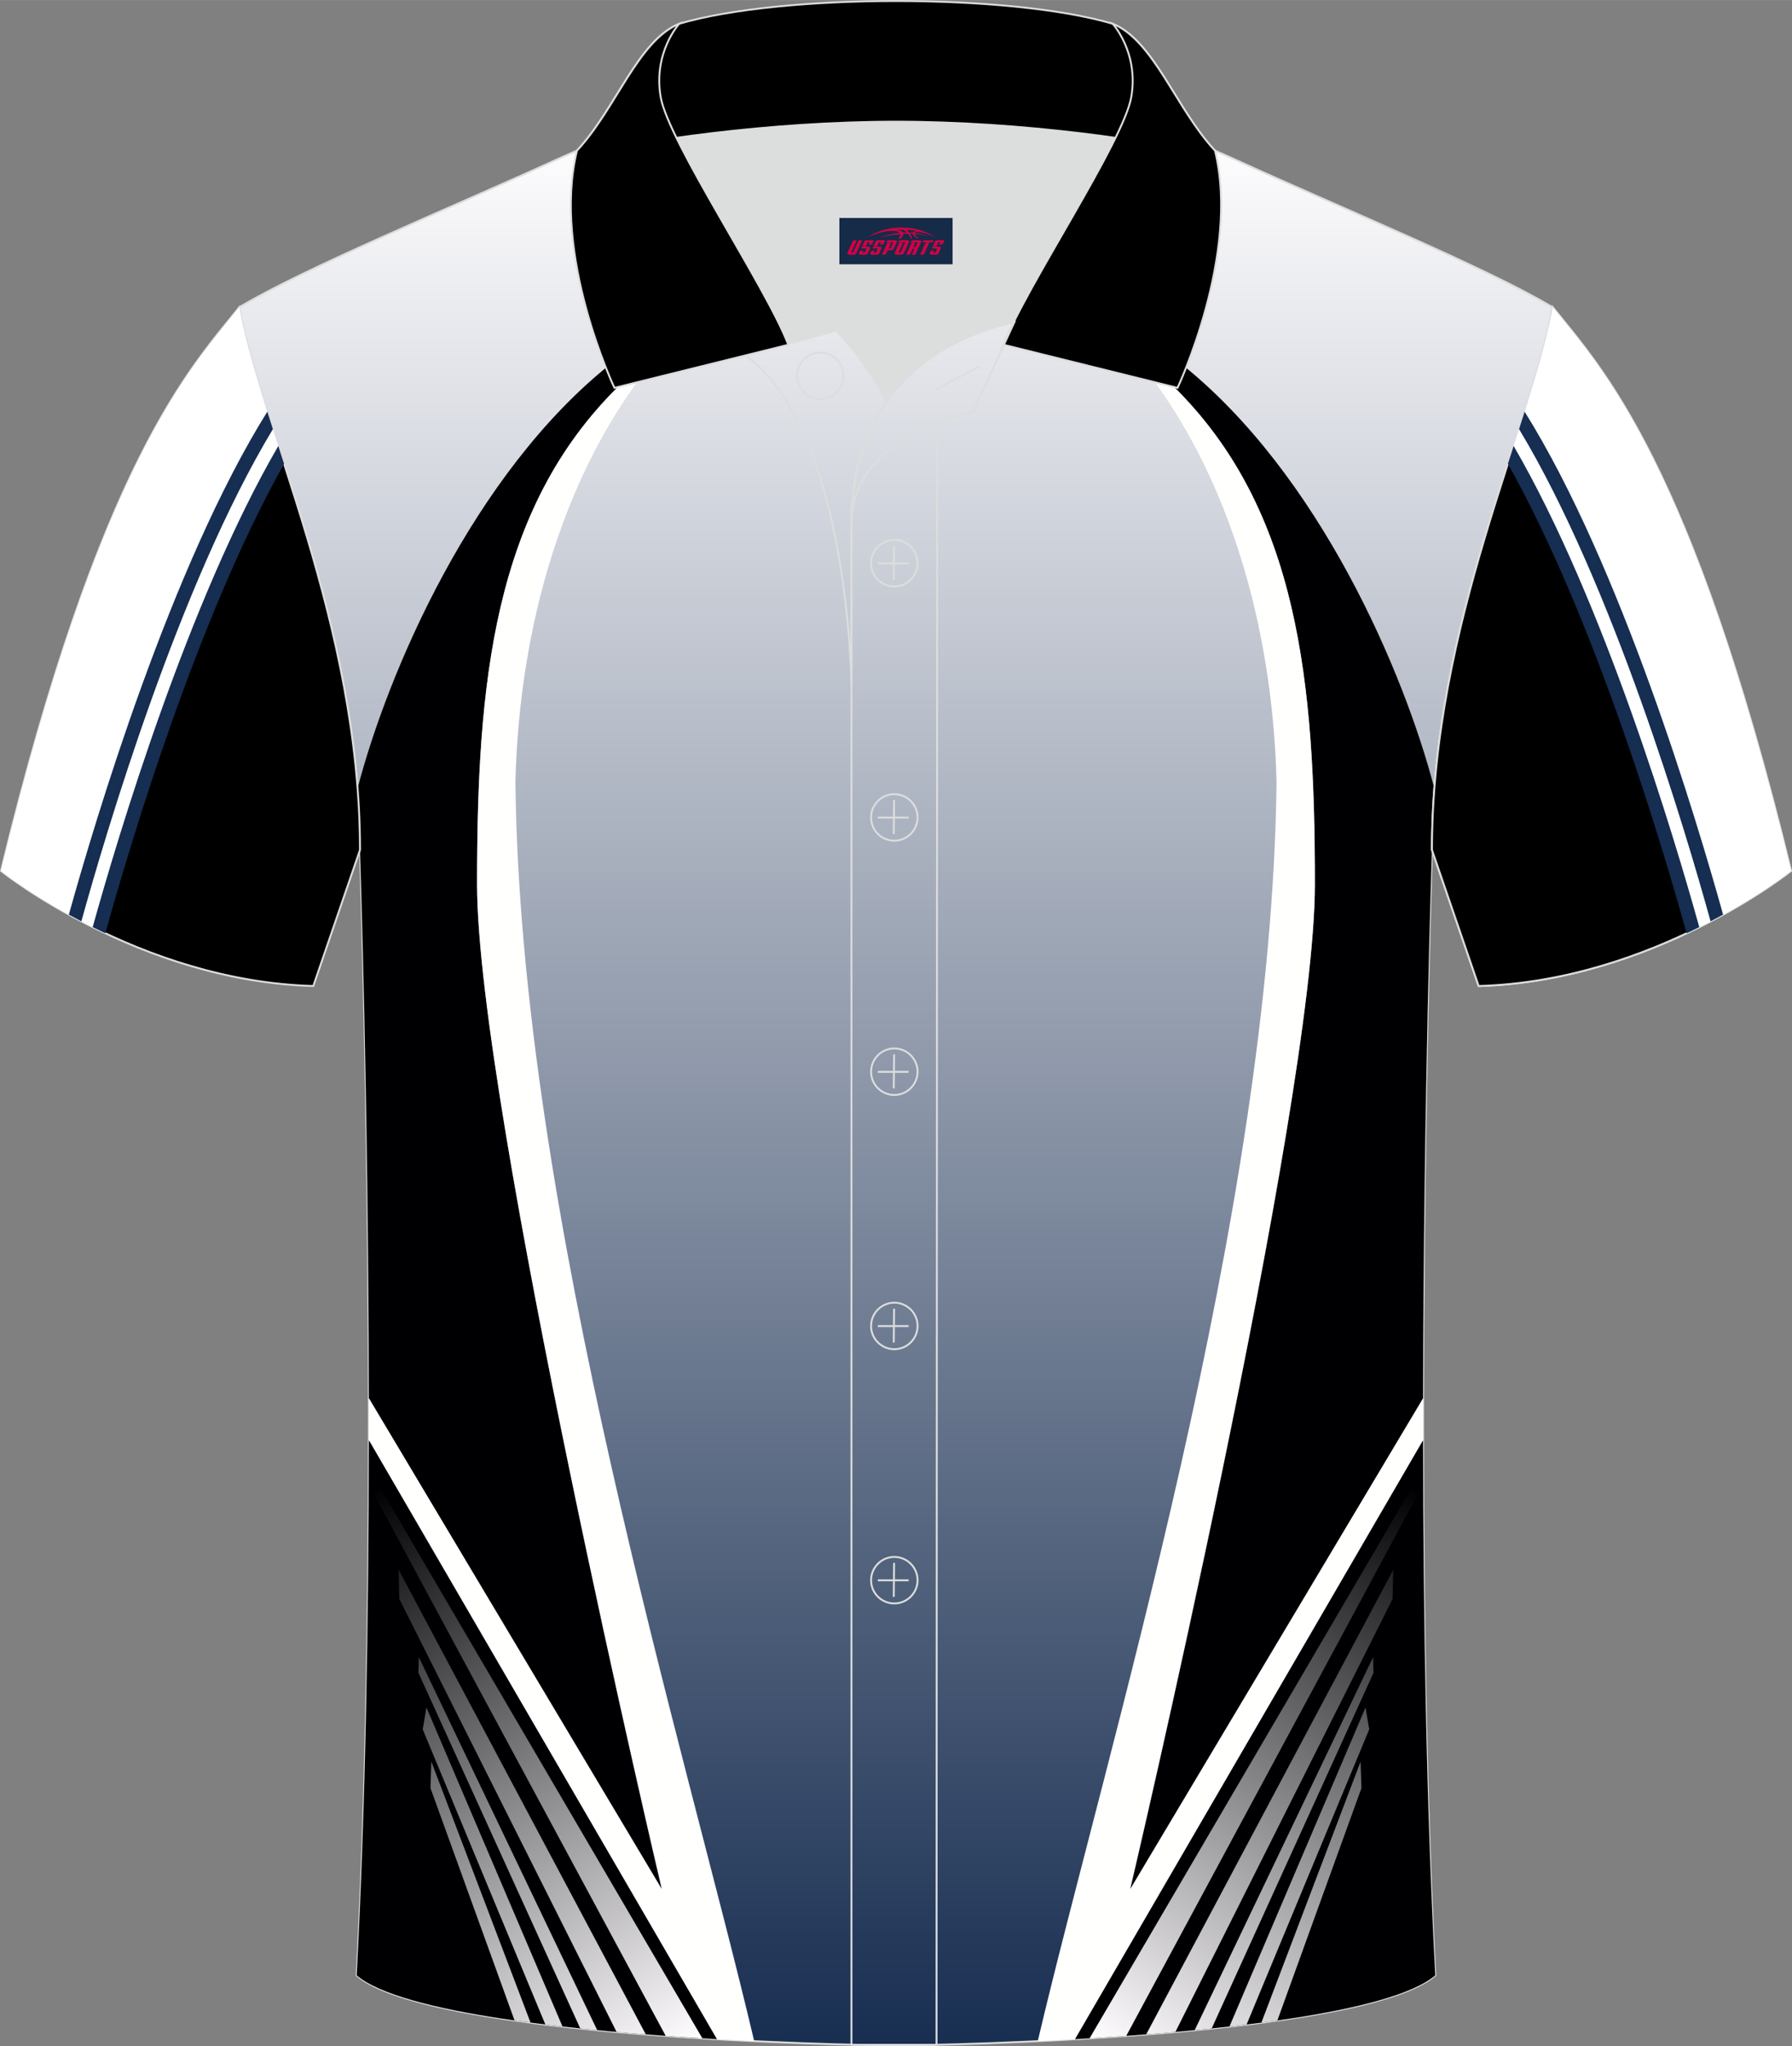
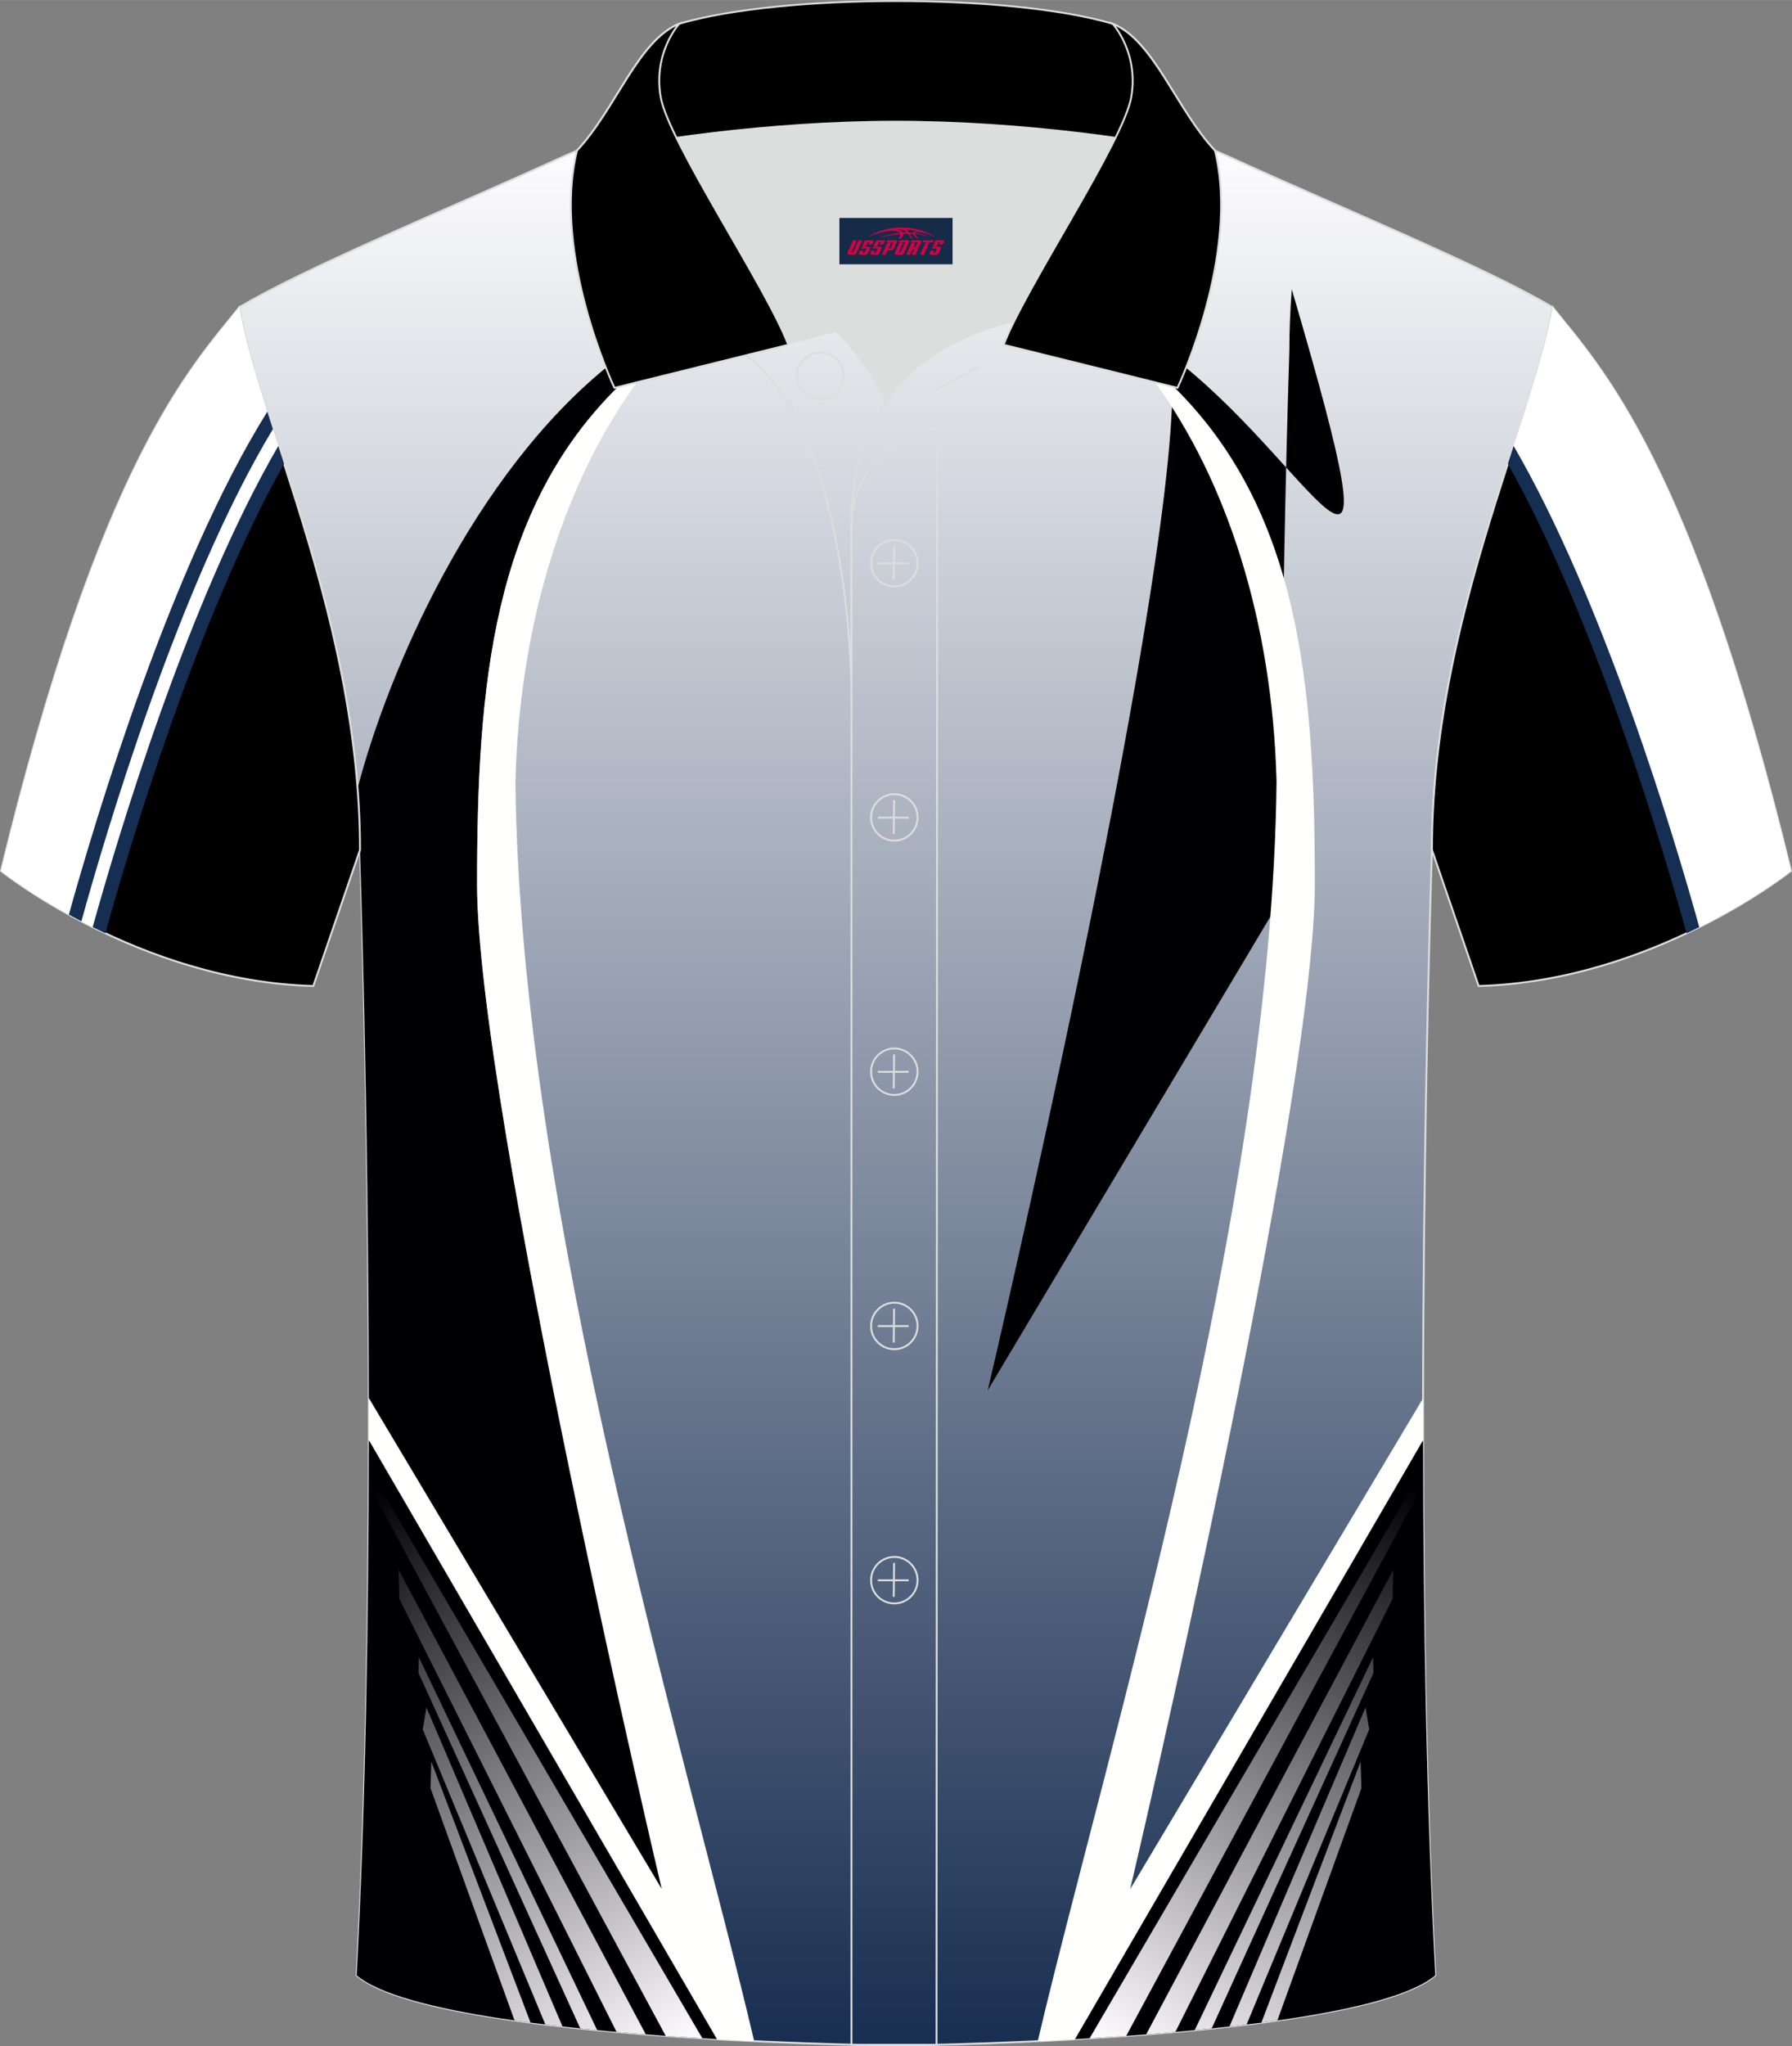
<svg xmlns="http://www.w3.org/2000/svg" version="1.1" id="图层_1" x="0px" y="0px" width="379.8px" height="433.5px" viewBox="0 0 379.95 433.65" enable-background="new 0 0 379.95 433.65" xml:space="preserve">
  <rect x="0" y="0" width="379.95" height="433.65" fill="#808080" stroke="none" />
  <g>
    <linearGradient id="SVGID_1_" gradientUnits="userSpaceOnUse" x1="189.974" y1="841.45" x2="189.974" y2="435.82" gradientTransform="matrix(1 0 0 1 0 -408)">
      <stop offset="0" style="stop-color:#182E51" />
      <stop offset="1" style="stop-color:#FFFEFF" />
    </linearGradient>
    <path fill-rule="evenodd" clip-rule="evenodd" fill="url(#SVGID_1_)" stroke="#DCDDDD" stroke-width="0.4" stroke-miterlimit="22.926" d="   M76.33,180.12c0,0,4.68,137.15-0.7,238.51c15.6,13.15,104.62,14.85,114.34,14.82c9.72,0.03,98.74-1.67,114.34-14.82   c-5.38-101.36-0.7-238.51-0.7-238.51c0-47.79,21.31-90.25,25.59-115c-13.68-8.25-45.44-21.32-67.38-31.34   c-5.84-2.66-10.73-4.57-15.09-5.94l-113.56-0.02c-4.32,1.37-9.2,3.29-15.06,5.95c-21.94,10.02-53.7,23.09-67.37,31.34   C55.02,89.87,76.33,132.33,76.33,180.12z" />
    <g>
      <path fill-rule="evenodd" clip-rule="evenodd" fill="#000002" d="M129.58,77.03c0.13,0.39,2.89,7.46,1.78,4.63    c-26.91,26.27-30.22,63.31-30.22,105.74c0,46.87,39.15,212.96,39.15,212.96L78.21,296.39c-0.1-63.92-1.88-116.28-1.88-116.28    c0-4.4-0.18-8.76-0.51-13.06C82.21,142.53,100.19,100.41,129.58,77.03z" />
      <path fill-rule="evenodd" clip-rule="evenodd" fill="#000002" d="M78.21,305.19c-0.04,37.18-0.68,77.55-2.58,113.43    c9.58,8.07,46.83,11.83,76.41,13.52L78.21,305.19z" />
      <path fill-rule="evenodd" clip-rule="evenodd" fill="#FFFFFE" d="M101.16,187.39c0-42.34,3.33-79.52,30.2-105.72    c1.09-0.42,2.94-2.35,3.73-0.71c-15.23,20.86-24.93,50.66-25.81,84.65c0.97,91.52,36.22,205.71,50.63,266.95    c-2.55-0.12-5.18-0.26-7.89-0.41L78.21,305.16c0-2.98,0-5.93,0-8.87l62.11,104.04C140.32,400.34,101.16,234.26,101.16,187.39z" />
      <linearGradient id="SVGID_2_" gradientUnits="userSpaceOnUse" x1="66.866" y1="730.426" x2="134.81" y2="848.109" gradientTransform="matrix(1 0 0 1 0 -408)">
        <stop offset="0" style="stop-color:#000003" />
        <stop offset="1" style="stop-color:#FFFDFF" />
      </linearGradient>
      <path fill-rule="evenodd" clip-rule="evenodd" fill="url(#SVGID_2_)" d="M148.92,431.96L80.26,314.69l-0.8,2.27l61.69,114.49    C143.78,431.63,146.37,431.8,148.92,431.96L148.92,431.96z M109.1,428.18l-17.83-49.25l0.18-5.62l21.04,55.33    C111.35,428.5,110.22,428.34,109.1,428.18L109.1,428.18z M115.63,429.04l-26-62.55l0.78-4.65l28.86,67.63    C118.05,429.33,116.83,429.19,115.63,429.04L115.63,429.04z M123.03,429.87L88.72,354.5l0.08-3.32l37.82,79.05    C125.42,430.12,124.22,430,123.03,429.87L123.03,429.87z M130.73,430.61l-46.06-91.76l0,0l-0.16-6.22l52.41,98.49    C134.86,430.97,132.79,430.8,130.73,430.61z" />
      <g>
-         <path fill-rule="evenodd" clip-rule="evenodd" fill="#000002" d="M250.36,77.03c-0.13,0.39-2.89,7.46-1.78,4.63     c26.91,26.27,30.22,63.31,30.22,105.74c0,46.87-39.15,212.96-39.15,212.96l62.07-103.97c0.1-63.92,1.88-116.28,1.88-116.28     c0-4.4,0.18-8.76,0.51-13.06C297.73,142.52,279.75,100.41,250.36,77.03z" />
+         <path fill-rule="evenodd" clip-rule="evenodd" fill="#000002" d="M250.36,77.03c-0.13,0.39-2.89,7.46-1.78,4.63     c0,46.87-39.15,212.96-39.15,212.96l62.07-103.97c0.1-63.92,1.88-116.28,1.88-116.28     c0-4.4,0.18-8.76,0.51-13.06C297.73,142.52,279.75,100.41,250.36,77.03z" />
        <path fill-rule="evenodd" clip-rule="evenodd" fill="#000002" d="M227.9,432.14c29.59-1.69,66.84-5.45,76.41-13.52     c-1.9-35.88-2.55-76.25-2.59-113.43L227.9,432.14z" />
        <path fill-rule="evenodd" clip-rule="evenodd" fill="#FFFFFE" d="M278.78,187.39c0-42.34-3.33-79.52-30.2-105.72     c-1.09-0.42-2.94-2.35-3.73-0.71c15.23,20.86,24.93,50.66,25.81,84.65c-0.97,91.52-36.22,205.71-50.63,266.95     c2.55-0.12,5.18-0.26,7.89-0.41l73.82-126.98c0-2.98,0-5.93,0-8.87l-62.11,104.04C239.62,400.34,278.78,234.26,278.78,187.39z" />
        <linearGradient id="SVGID_3_" gradientUnits="userSpaceOnUse" x1="313.081" y1="730.425" x2="245.137" y2="848.108" gradientTransform="matrix(1 0 0 1 0 -408)">
          <stop offset="0" style="stop-color:#000003" />
          <stop offset="1" style="stop-color:#FFFDFF" />
        </linearGradient>
        <path fill-rule="evenodd" clip-rule="evenodd" fill="url(#SVGID_3_)" d="M231.02,431.96l68.66-117.27l0.8,2.27l-61.69,114.49     C236.16,431.63,233.57,431.8,231.02,431.96L231.02,431.96z M243.02,431.13c2.06-0.16,4.13-0.33,6.19-0.52l46.05-91.76l0,0     l0.16-6.22L243.02,431.13L243.02,431.13z M253.31,430.23c1.21-0.12,2.41-0.24,3.6-0.36l34.31-75.37l-0.09-3.32L253.31,430.23     L253.31,430.23z M260.67,429.47c1.22-0.14,2.44-0.28,3.64-0.43l26-62.55l-0.78-4.65L260.67,429.47L260.67,429.47z M267.44,428.65     c1.14-0.15,2.28-0.3,3.39-0.46l17.83-49.25l-0.18-5.62L267.44,428.65z" />
      </g>
    </g>
    <path fill-rule="evenodd" clip-rule="evenodd" fill="#000001" stroke="#DCDDDD" stroke-width="0.4" stroke-miterlimit="22.926" d="   M329.2,65.11c10.24,12.8,29.36,32.42,50.52,119.44c0,0-29.19,23.38-66.21,24.4c0,0-7.16-20.82-9.9-28.84l0,0   C303.61,132.33,324.92,89.87,329.2,65.11z" />
-     <path fill-rule="evenodd" clip-rule="evenodd" fill="#000001" stroke="#DCDDDD" stroke-width="0.4" stroke-miterlimit="22.926" d="   M329.2,65.11c10.24,12.8,29.36,32.42,50.52,119.44c0,0-29.19,23.38-66.21,24.4c0,0-7.16-20.82-9.9-28.84l0,0   C303.61,132.33,324.92,89.87,329.2,65.11z" />
    <path fill-rule="evenodd" clip-rule="evenodd" fill="#FFFFFF" d="M328.63,68.06l-0.08,0.38l-0.08,0.38l-0.09,0.38l-0.09,0.38   c-0.26,1.15-0.55,2.34-0.87,3.56l-0.11,0.41l-0.11,0.41l-0.11,0.41l-0.45,1.66v0.01l-0.12,0.42l-0.12,0.42l-0.12,0.43l-0.12,0.43   l-0.12,0.43l-0.13,0.43l-0.65,2.2l-0.01,0.03l-0.13,0.42l-0.14,0.45l-0.14,0.45l-0.04,0.15l-0.09,0.31l-0.14,0.45l-0.14,0.46   l-0.08,0.27l-0.06,0.19l-0.14,0.46l-0.14,0.46l-0.12,0.39l-0.02,0.07l-0.15,0.47l-0.15,0.47l-0.15,0.47l-0.02,0.05l-0.13,0.42   l-0.15,0.47l-0.15,0.48l-0.06,0.18l-0.1,0.3l-0.15,0.48l-0.15,0.48l-0.1,0.31l-0.06,0.18l-0.16,0.49l-0.16,0.49l-0.14,0.44   l-0.02,0.05l-0.16,0.49l-0.16,0.49l-0.16,0.5l-0.02,0.08l-0.14,0.42l-0.16,0.5l-0.16,0.5l-0.07,0.21l-0.09,0.3l-0.16,0.51   l-0.17,0.48l-0.11,0.34l-0.05,0.17l5.49,9.95l12.35,27.86l16.81,50.44l4.15,12.27l0.6-0.29l0.59-0.29l0.26-0.13l0.32-0.16   l0.57-0.29l0.57-0.29l0.56-0.29l0.53-0.28l0.02-0.01l0.54-0.29l0.54-0.29l0.53-0.29l1.45-0.8l0.08-0.05l0.49-0.28l0,0l0.49-0.28   l0.44-0.25l0.04-0.02l0.47-0.27l0.9-0.53l0.03-0.02l0.44-0.26l0.44-0.26l0.3-0.18l0.13-0.08l0.42-0.26l0,0l0.41-0.25l0.4-0.25   l0.21-0.13l0.18-0.12l0.39-0.24l0.38-0.24l0.37-0.24l0.14-0.09l0.22-0.14l0.35-0.23l0.1-0.07l0.24-0.16l0.33-0.22l0.07-0.05   l0.25-0.17l0.31-0.21l0.05-0.03l0.26-0.17l0.29-0.2l0.02-0.01l0.26-0.18l0.27-0.19l0,0l0.26-0.18l0.23-0.16l0.02-0.01l0.24-0.17   l0.2-0.14l0.04-0.02l0.22-0.16l0.16-0.12l0.05-0.04l0.2-0.15l0.13-0.1l0.06-0.04l0.18-0.13l0.11-0.08l0.06-0.05l0.16-0.12   l0.08-0.06l0.07-0.05l0.14-0.11l0.06-0.04l0.07-0.05l0.12-0.09l0.04-0.03l0.07-0.05l0.1-0.07l0.03-0.02l0.06-0.04l0.07-0.06   l0.02-0.01l0.05-0.04l0.05-0.04l0.01-0.01l0.03-0.03l0.03-0.02l0,0l0.02-0.01h0.01c-0.33-1.34-0.65-2.66-0.98-3.97l-0.01-0.06   c-0.32-1.29-0.64-2.57-0.96-3.83c-3.55-13.98-7.08-26.24-10.54-37.04l-0.08-0.25l-0.01-0.04v-0.01   c-15.97-49.51-29.77-64.04-37.93-74.23C329.04,66.07,328.84,67.05,328.63,68.06z" />
    <path fill-rule="evenodd" clip-rule="evenodd" fill="#152E51" d="M360.29,196.47c-5.32-19.13-20.27-69.15-39.36-101.97l-1.22,3.79   c18.46,32.8,32.85,81.31,37.89,99.49C358.52,197.34,359.42,196.91,360.29,196.47z" />
-     <path fill-rule="evenodd" clip-rule="evenodd" fill="#152E51" d="M365.34,193.82c-5.52-19.85-21.66-73.92-42.08-106.59l-1.18,3.7   c19.83,32.87,35.42,85.56,40.61,104.32C363.61,194.77,364.49,194.29,365.34,193.82z" />
    <path fill-rule="evenodd" clip-rule="evenodd" fill="#000001" stroke="#DCDDDD" stroke-width="0.4" stroke-miterlimit="22.926" d="   M50.74,65.11C40.5,77.91,21.38,97.53,0.22,184.55c0,0,29.19,23.38,66.21,24.4c0,0,7.16-20.82,9.9-28.84l0,0   C76.33,132.33,55.02,89.87,50.74,65.11z" />
    <path fill-rule="evenodd" clip-rule="evenodd" fill="#FFFFFF" d="M51.31,68.06l0.08,0.38l0.08,0.38l0.08,0.38l0.09,0.38   c0.26,1.15,0.56,2.34,0.87,3.56l0.11,0.41l0.11,0.41l0.11,0.41l0.45,1.66v0.01l0.12,0.42l0.12,0.42l0.12,0.43l0.12,0.43l0.12,0.43   l0.13,0.43l0.65,2.2l0.01,0.03l0.13,0.42l0.14,0.45l0.14,0.45l0.04,0.15l0.09,0.31l0.14,0.45l0.14,0.46l0.08,0.27l0.06,0.19   l0.14,0.46l0.14,0.46l0.12,0.39l0.02,0.07l0.15,0.47l0.15,0.47l0.15,0.47l0.02,0.05l0.13,0.42l0.15,0.47l0.15,0.48l0.06,0.18   l0.1,0.3l0.15,0.48l0.15,0.48l0.1,0.31l0.06,0.18l0.16,0.49l0.16,0.49l0.14,0.44l0.02,0.05l0.16,0.49l0.16,0.49l0.16,0.5l0.02,0.08   l0.14,0.42l0.16,0.5l0.16,0.5l0.07,0.21l0.09,0.3l0.16,0.51l0.18,0.48l0.11,0.34l0.05,0.17l-5.49,9.95l-12.35,27.86l-16.81,50.44   l-4.15,12.27l-0.6-0.29l-0.59-0.29l-0.26-0.13l-0.32-0.16l-0.57-0.29l-0.57-0.29l-0.56-0.29l-0.53-0.28l-0.02-0.01l-0.54-0.29   l-0.53-0.29l-0.53-0.29l-1.45-0.8l-0.08-0.05l-0.49-0.28l0,0l-0.49-0.28l-0.44-0.25l-0.04-0.02l-0.47-0.27l-0.9-0.53l-0.03-0.02   l-0.44-0.26l-0.44-0.26L9.69,191l-0.13-0.08l-0.42-0.26H9.13l-0.41-0.25l-0.4-0.25l-0.21-0.13l-0.18-0.12l-0.39-0.24l-0.38-0.24   l-0.37-0.24l-0.14-0.09l-0.22-0.14l-0.35-0.23l-0.1-0.07l-0.23-0.16l-0.33-0.22l-0.07-0.05l-0.25-0.17l-0.31-0.21l-0.05-0.03   l-0.26-0.17l-0.29-0.2l-0.02-0.01l-0.26-0.18l-0.27-0.19l0,0l-0.26-0.18l-0.23-0.16l-0.02-0.01l-0.24-0.17l-0.2-0.14l-0.04-0.02   l-0.22-0.16l-0.16-0.12l-0.05-0.04l-0.2-0.15l-0.13-0.1l-0.06-0.04l-0.18-0.13l-0.11-0.08l-0.07-0.05l-0.16-0.12l-0.08-0.06   l-0.07-0.05l-0.14-0.11l-0.05-0.05l-0.07-0.05l-0.12-0.09l-0.04-0.03l-0.06-0.05l-0.1-0.07l-0.03-0.02l-0.06-0.04l-0.07-0.06   l-0.02-0.01l-0.05-0.04l-0.05-0.04l-0.01-0.01l-0.03-0.03l-0.03-0.02l0,0l-0.02-0.01H0.2l0.98-3.97l0.01-0.06   c0.32-1.29,0.64-2.57,0.96-3.83l0.03-0.1C22.57,96.31,40.82,77.51,50.74,65.11C50.9,66.07,51.09,67.05,51.31,68.06z" />
    <path fill-rule="evenodd" clip-rule="evenodd" fill="#152E51" d="M19.65,196.47c5.32-19.13,20.27-69.15,39.36-101.97l1.22,3.79   c-18.46,32.8-32.85,81.31-37.89,99.49C21.42,197.34,20.52,196.91,19.65,196.47z" />
    <path fill-rule="evenodd" clip-rule="evenodd" fill="#152E51" d="M14.6,193.82c5.52-19.85,21.66-73.92,42.08-106.59l1.18,3.7   c-19.83,32.87-35.42,85.56-40.61,104.32C16.33,194.77,15.45,194.29,14.6,193.82z" />
    <path fill-rule="evenodd" clip-rule="evenodd" fill="#DCDDDD" d="M187.99,85.11c6.44-9.11,16.35-14.37,26.94-16.84   c5.24-10.64,16.09-27.82,21.62-39.14c-26.77-6.52-66.38-6.52-93.15,0c6.43,13.14,20,34.17,23.66,43.71l10.22-2.75   C177.27,70.09,183.27,75.76,187.99,85.11z" />
    <path fill="none" stroke="#DCDDDD" stroke-width="0.4" stroke-miterlimit="10" d="M158.01,75.28l19.26-5.19c0,0,6,5.67,10.72,15.03   c-3.78,5.35-6.37,12.04-7.18,20.26c-0.14,0.74-0.24,1.47-0.28,2.18v3.57v33.98C180.53,145.1,180,90.85,158.01,75.28z" />
    <path fill="none" stroke="#DCDDDD" stroke-width="0.4" stroke-miterlimit="10" d="M180.53,107.56v3.57c0-1.99,0.1-3.91,0.28-5.75   C180.66,106.12,180.57,106.85,180.53,107.56L180.53,107.56z M180.53,111.13v322.2h18.04l0.14-343.78   C191.11,92.48,180.53,98.79,180.53,111.13z" />
    <path fill-rule="evenodd" clip-rule="evenodd" stroke="#DCDDDD" stroke-width="0.4" stroke-miterlimit="10" d="M122.05,33.11   c13.39-3.26,40.91-7.33,67.91-7.33s54.52,4.07,67.91,7.33l-0.28-1.2c-8.22-8.78-12.93-23.33-21.69-26.89   C224.97,1.8,207.47,0.2,189.97,0.2c-17.51,0-35.01,1.61-45.95,4.82c-8.77,3.57-13.47,18.11-21.69,26.89L122.05,33.11z" />
    <path fill-rule="evenodd" clip-rule="evenodd" stroke="#DCDDDD" stroke-width="0.4" stroke-miterlimit="10" d="M144.02,5.02   c0,0-5.58,6.05-3.94,15.53c1.63,9.49,22.57,40.53,27.06,52.51l-36.86,9.13c0,0-13.39-28.22-7.95-50.28   C130.56,23.13,135.26,8.59,144.02,5.02z" />
    <path fill-rule="evenodd" clip-rule="evenodd" stroke="#DCDDDD" stroke-width="0.4" stroke-miterlimit="10" d="M235.91,5.02   c0,0,5.58,6.05,3.95,15.53c-1.63,9.49-22.57,40.53-27.06,52.51l36.86,9.13c0,0,13.39-28.22,7.95-50.28   C249.38,23.13,244.67,8.59,235.91,5.02z" />
    <path fill="none" stroke="#DCDDDD" stroke-width="0.4" stroke-miterlimit="10" d="M173.92,84.57c2.72,0,4.93-2.21,4.93-4.93   s-2.21-4.93-4.93-4.93c-2.72,0-4.93,2.21-4.93,4.93S171.21,84.57,173.92,84.57z" />
-     <path fill="none" stroke="#DCDDDD" stroke-width="0.4" stroke-miterlimit="10" d="M215.08,68.24l-8.81,19.07   c0,0-25.75,4.58-25.75,23.82C180.53,84.95,196.8,72.44,215.08,68.24z" />
    <line fill="none" stroke="#DCDDDD" stroke-width="0.36" stroke-miterlimit="10" x1="207.67" y1="77.67" x2="198.28" y2="82.59" />
    <g>
      <g>
        <path fill="none" stroke="#DCDDDD" stroke-width="0.402" stroke-miterlimit="10" d="M189.62,124.27c2.71,0,4.93-2.22,4.93-4.93     s-2.23-4.93-4.93-4.93c-2.71,0-4.93,2.22-4.93,4.93C184.67,122.06,186.89,124.27,189.62,124.27z" />
        <line fill="none" stroke="#DCDDDD" stroke-width="0.402" stroke-miterlimit="10" x1="189.57" y1="115.68" x2="189.5" y2="122.88" />
        <line fill="none" stroke="#DCDDDD" stroke-width="0.402" stroke-miterlimit="10" x1="186.12" y1="119.38" x2="192.66" y2="119.38" />
      </g>
      <g>
        <path fill="none" stroke="#DCDDDD" stroke-width="0.402" stroke-miterlimit="10" d="M189.62,178.15c2.71,0,4.93-2.22,4.93-4.93     c0-2.71-2.23-4.93-4.93-4.93c-2.71,0-4.93,2.22-4.93,4.93C184.67,175.94,186.89,178.15,189.62,178.15z" />
        <line fill="none" stroke="#DCDDDD" stroke-width="0.402" stroke-miterlimit="10" x1="189.57" y1="169.56" x2="189.5" y2="176.76" />
        <line fill="none" stroke="#DCDDDD" stroke-width="0.402" stroke-miterlimit="10" x1="186.12" y1="173.26" x2="192.66" y2="173.26" />
      </g>
      <g>
        <path fill="none" stroke="#DCDDDD" stroke-width="0.402" stroke-miterlimit="10" d="M189.62,232.04c2.71,0,4.93-2.22,4.93-4.93     c0-2.71-2.23-4.93-4.93-4.93c-2.71,0-4.93,2.22-4.93,4.93C184.67,229.82,186.89,232.04,189.62,232.04z" />
        <line fill="none" stroke="#DCDDDD" stroke-width="0.402" stroke-miterlimit="10" x1="189.57" y1="223.45" x2="189.5" y2="230.64" />
        <line fill="none" stroke="#DCDDDD" stroke-width="0.402" stroke-miterlimit="10" x1="186.12" y1="227.14" x2="192.66" y2="227.14" />
      </g>
      <g>
        <path fill="none" stroke="#DCDDDD" stroke-width="0.402" stroke-miterlimit="10" d="M189.62,285.92c2.71,0,4.93-2.22,4.93-4.93     s-2.23-4.93-4.93-4.93c-2.71,0-4.93,2.22-4.93,4.93C184.67,283.7,186.89,285.92,189.62,285.92z" />
        <line fill="none" stroke="#DCDDDD" stroke-width="0.402" stroke-miterlimit="10" x1="189.57" y1="277.33" x2="189.5" y2="284.52" />
        <line fill="none" stroke="#DCDDDD" stroke-width="0.402" stroke-miterlimit="10" x1="186.12" y1="281.02" x2="192.66" y2="281.02" />
      </g>
      <g>
        <path fill="none" stroke="#DCDDDD" stroke-width="0.402" stroke-miterlimit="10" d="M189.62,339.8c2.71,0,4.93-2.22,4.93-4.93     s-2.23-4.93-4.93-4.93c-2.71,0-4.93,2.22-4.93,4.93C184.67,337.58,186.89,339.8,189.62,339.8z" />
        <line fill="none" stroke="#DCDDDD" stroke-width="0.402" stroke-miterlimit="10" x1="189.57" y1="331.21" x2="189.5" y2="338.4" />
        <line fill="none" stroke="#DCDDDD" stroke-width="0.402" stroke-miterlimit="10" x1="186.12" y1="334.9" x2="192.66" y2="334.9" />
      </g>
    </g>
  </g>
  <g id="tag_logo">
    <rect y="46.18" fill="#162B48" width="24" height="9.818" x="177.97" />
    <g>
      <path fill="#D30044" d="M193.93,49.37l0.005-0.011c0.131-0.311,1.085-0.262,2.351,0.071c0.715,0.24,1.44,0.54,2.193,0.9    c-0.218-0.147-0.447-0.289-0.682-0.42l0.011,0.005l-0.011-0.005c-1.478-0.845-3.218-1.418-5.1-1.62    c-1.282-0.115-1.658-0.082-2.411-0.055c-2.449,0.142-4.68,0.905-6.458,2.095c1.26-0.638,2.722-1.075,4.195-1.336    c1.467-0.18,2.476-0.033,2.771,0.344c-1.691,0.175-3.469,0.633-4.555,1.075c1.156-0.338,2.967-0.665,4.647-0.813    c0.016,0.251-0.115,0.567-0.415,0.96h0.475c0.376-0.382,0.584-0.725,0.595-1.004c0.333-0.022,0.66-0.033,0.971-0.033    C192.76,49.81,192.97,50.16,193.17,50.55h0.262c-0.125-0.344-0.295-0.687-0.518-1.036c0.207,0,0.393,0.005,0.567,0.011    c0.104,0.267,0.496,0.66,1.058,1.025h0.245c-0.442-0.365-0.753-0.753-0.835-1.004c1.047,0.065,1.696,0.224,2.885,0.513    C195.75,49.63,195.01,49.46,193.93,49.37z M191.49,49.28c-0.164-0.295-0.655-0.485-1.402-0.551    c0.464-0.033,0.922-0.055,1.364-0.055c0.311,0.147,0.589,0.344,0.84,0.589C192.03,49.26,191.76,49.27,191.49,49.28z M193.47,49.33c-0.224-0.016-0.458-0.027-0.715-0.044c-0.147-0.202-0.311-0.398-0.502-0.6c0.082,0,0.164,0.005,0.24,0.011    c0.72,0.033,1.429,0.125,2.138,0.273C193.96,48.93,193.58,49.09,193.47,49.33z" />
      <path fill="#D30044" d="M180.89,50.91L179.72,53.46C179.54,53.83,179.81,53.97,180.29,53.97l0.873,0.005    c0.115,0,0.251-0.049,0.327-0.175l1.342-2.891H182.05L180.83,53.54H180.66c-0.147,0-0.185-0.033-0.147-0.125l1.156-2.504H180.89L180.89,50.91z M182.75,52.26h1.271c0.36,0,0.584,0.125,0.442,0.425L183.99,53.72C183.89,53.94,183.62,53.97,183.39,53.97H182.47c-0.267,0-0.442-0.136-0.349-0.333l0.235-0.513h0.742L182.92,53.5C182.9,53.55,182.94,53.56,183,53.56h0.18    c0.082,0,0.125-0.016,0.147-0.071l0.376-0.813c0.011-0.022,0.011-0.044-0.055-0.044H182.58L182.75,52.26L182.75,52.26z M183.57,52.19h-0.78l0.475-1.025c0.098-0.218,0.338-0.256,0.578-0.256H185.29L184.9,51.75L184.12,51.87l0.262-0.562H184.09c-0.082,0-0.12,0.016-0.147,0.071L183.57,52.19L183.57,52.19z M185.16,52.26L184.99,52.63h1.069c0.06,0,0.06,0.016,0.049,0.044    L185.73,53.49C185.71,53.54,185.67,53.56,185.59,53.56H185.41c-0.055,0-0.104-0.011-0.082-0.06l0.175-0.376H184.76L184.53,53.64C184.43,53.83,184.61,53.97,184.88,53.97h0.916c0.24,0,0.502-0.033,0.605-0.251l0.475-1.031c0.142-0.3-0.082-0.425-0.442-0.425H185.16L185.16,52.26z M185.97,52.19l0.371-0.818c0.022-0.055,0.06-0.071,0.147-0.071h0.295L186.52,51.86l0.791-0.115l0.387-0.845H186.25c-0.24,0-0.48,0.038-0.578,0.256L185.2,52.19L185.97,52.19L185.97,52.19z M188.37,52.65h0.278c0.087,0,0.153-0.022,0.202-0.115    l0.496-1.075c0.033-0.076-0.011-0.12-0.125-0.12H187.82l0.431-0.431h1.522c0.355,0,0.485,0.153,0.393,0.355l-0.676,1.445    c-0.06,0.125-0.175,0.333-0.644,0.327l-0.649-0.005L187.76,53.97H186.98l1.178-2.558h0.785L188.37,52.65L188.37,52.65z     M190.96,53.46c-0.022,0.049-0.06,0.076-0.142,0.076h-0.191c-0.082,0-0.109-0.027-0.082-0.076l0.944-2.051h-0.785l-0.987,2.138    c-0.125,0.273,0.115,0.415,0.453,0.415h0.72c0.327,0,0.649-0.071,0.769-0.322l1.085-2.384c0.093-0.202-0.06-0.355-0.415-0.355    h-1.533l-0.431,0.431h1.38c0.115,0,0.164,0.033,0.131,0.104L190.96,53.46L190.96,53.46z M193.68,52.33h0.278    c0.087,0,0.158-0.022,0.202-0.115l0.344-0.753c0.033-0.076-0.011-0.12-0.125-0.12h-1.402l0.425-0.431h1.527    c0.355,0,0.485,0.153,0.393,0.355l-0.529,1.124c-0.044,0.093-0.147,0.18-0.393,0.18c0.224,0.011,0.256,0.158,0.175,0.327    l-0.496,1.075h-0.785l0.54-1.167c0.022-0.055-0.005-0.087-0.104-0.087h-0.235L192.91,53.97h-0.785l1.178-2.558h0.785L193.68,52.33L193.68,52.33z M196.25,51.42L195.07,53.97h0.785l1.184-2.558H196.25L196.25,51.42z M197.76,51.35l0.202-0.431h-2.1l-0.295,0.431    H197.76L197.76,51.35z M197.74,52.26h1.271c0.36,0,0.584,0.125,0.442,0.425l-0.475,1.031c-0.104,0.218-0.371,0.251-0.605,0.251    h-0.916c-0.267,0-0.442-0.136-0.349-0.333l0.235-0.513h0.742L197.91,53.5c-0.022,0.049,0.022,0.06,0.082,0.06h0.18    c0.082,0,0.125-0.016,0.147-0.071l0.376-0.813c0.011-0.022,0.011-0.044-0.049-0.044h-1.069L197.74,52.26L197.74,52.26z     M198.55,52.19H197.77l0.475-1.025c0.098-0.218,0.338-0.256,0.578-0.256h1.451l-0.387,0.845l-0.791,0.115l0.262-0.562h-0.295    c-0.082,0-0.12,0.016-0.147,0.071L198.55,52.19z" />
    </g>
  </g>
</svg>